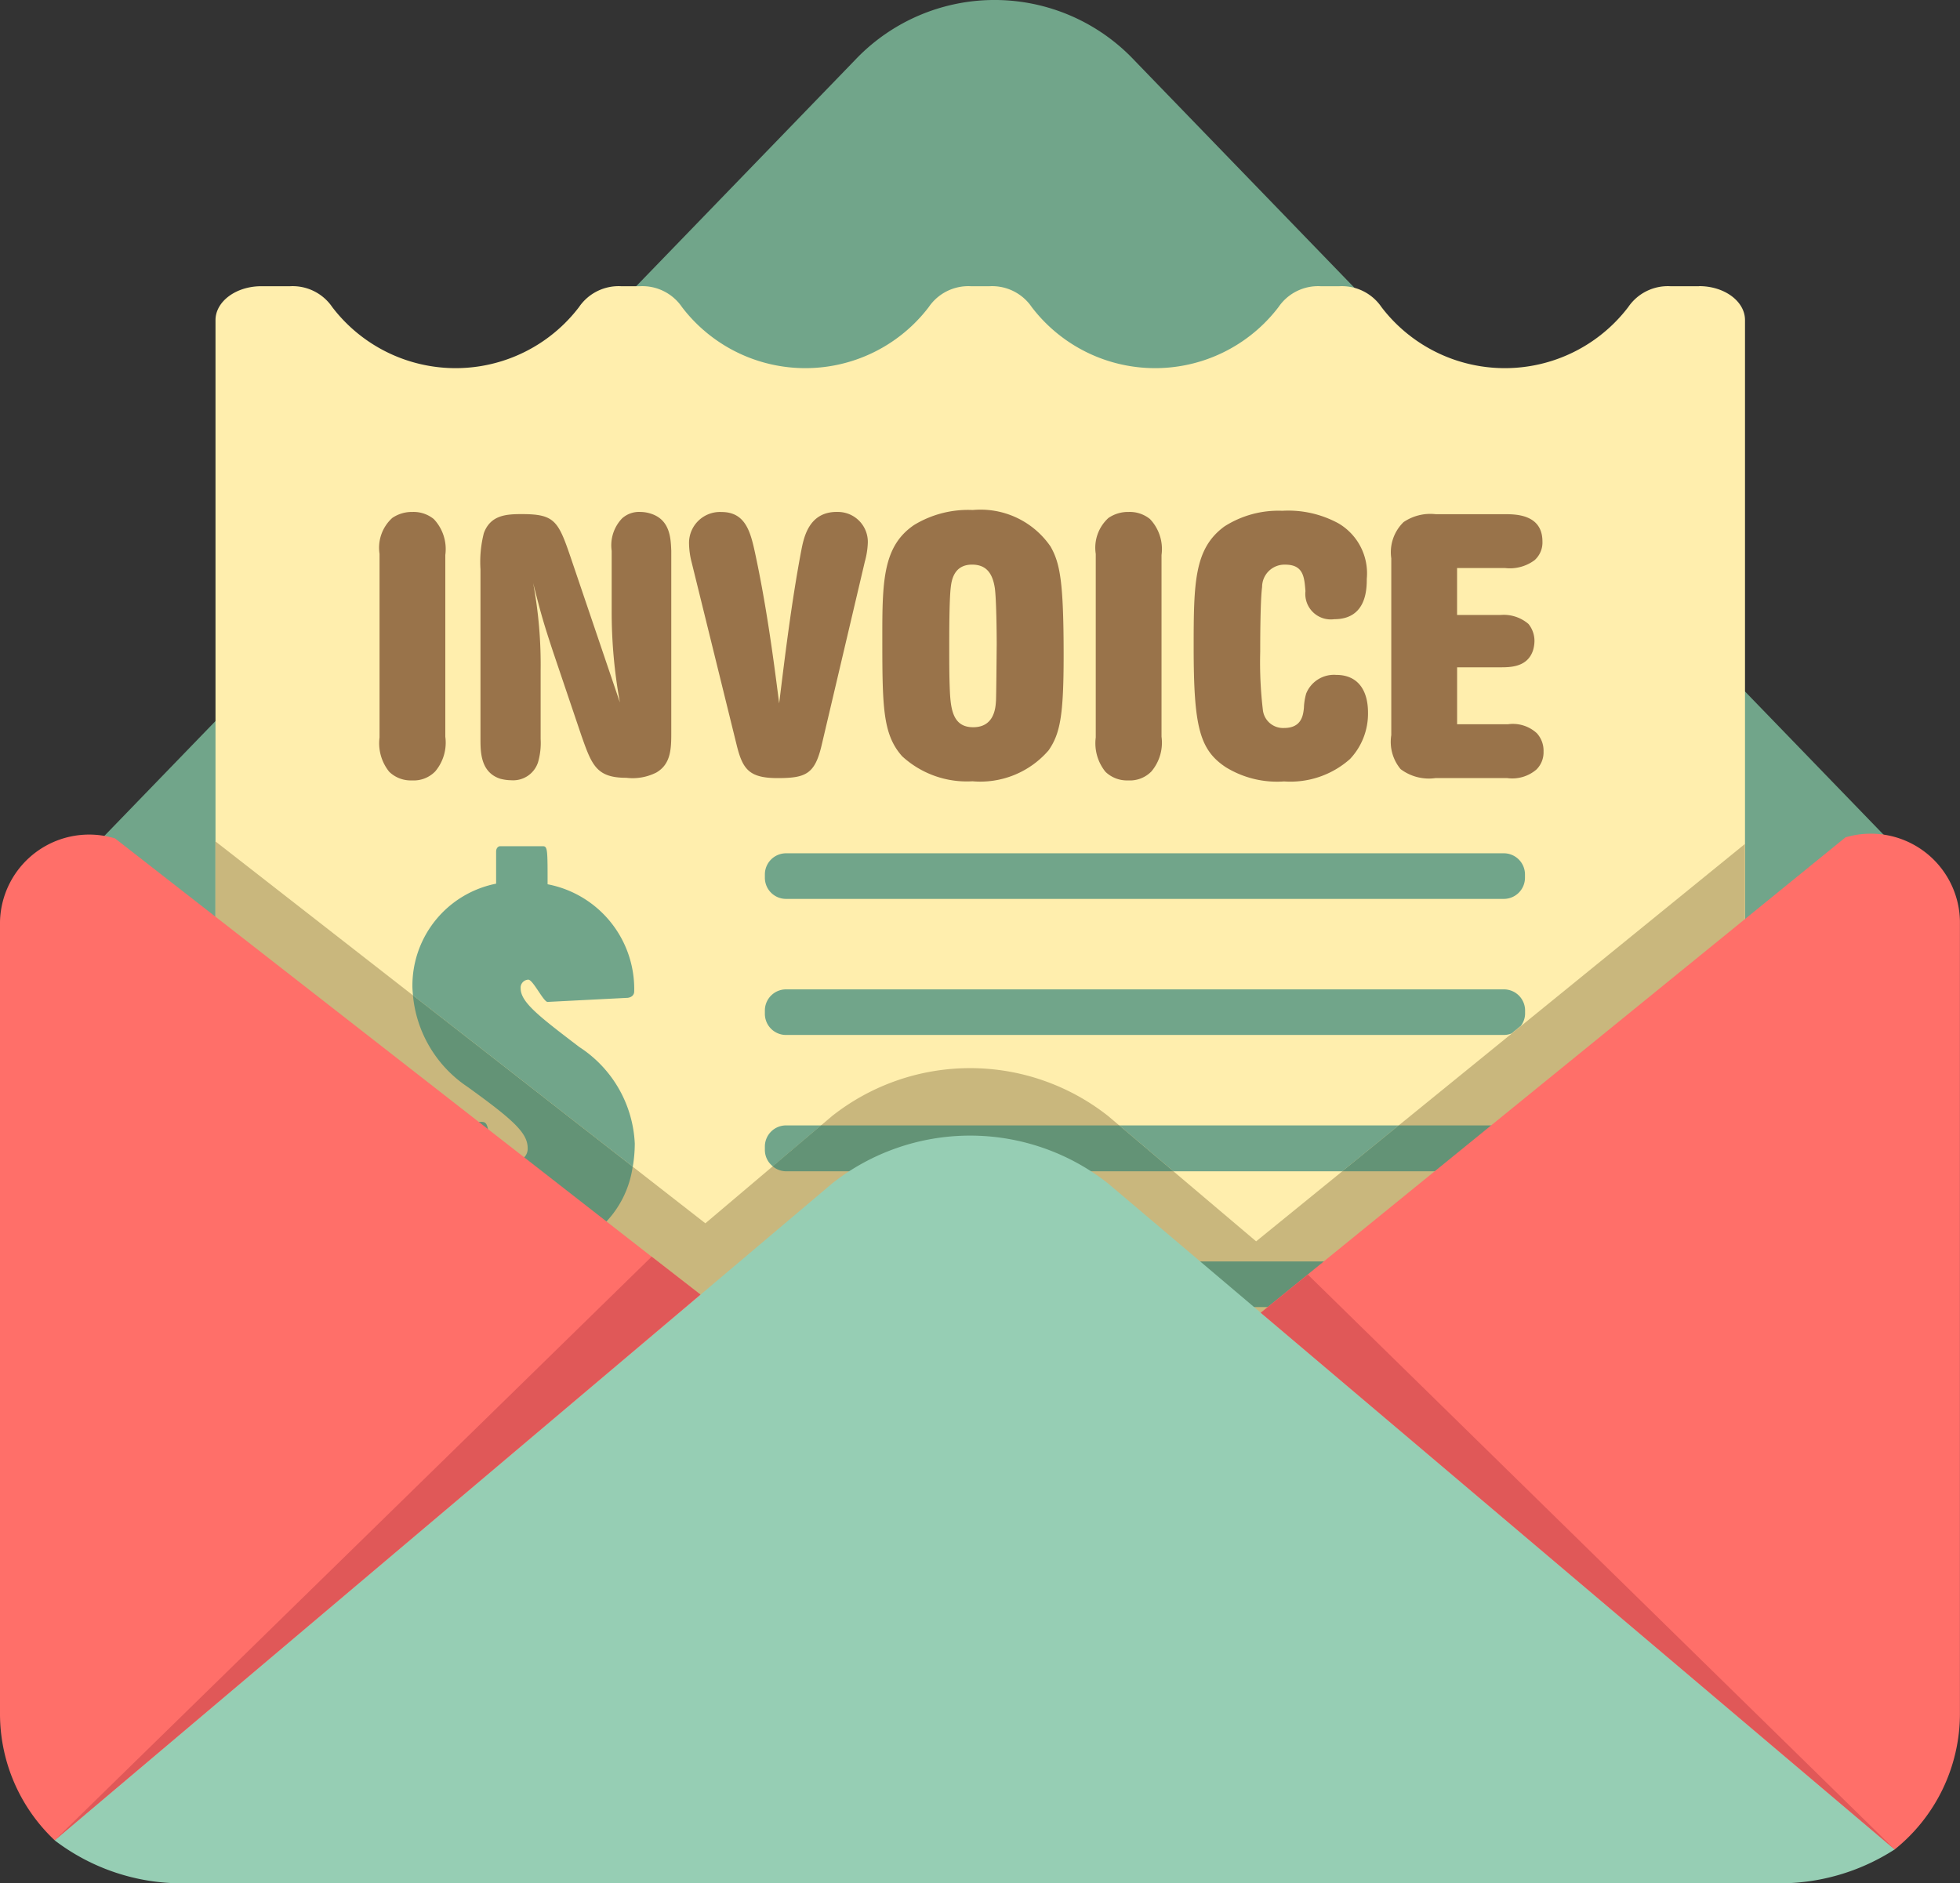
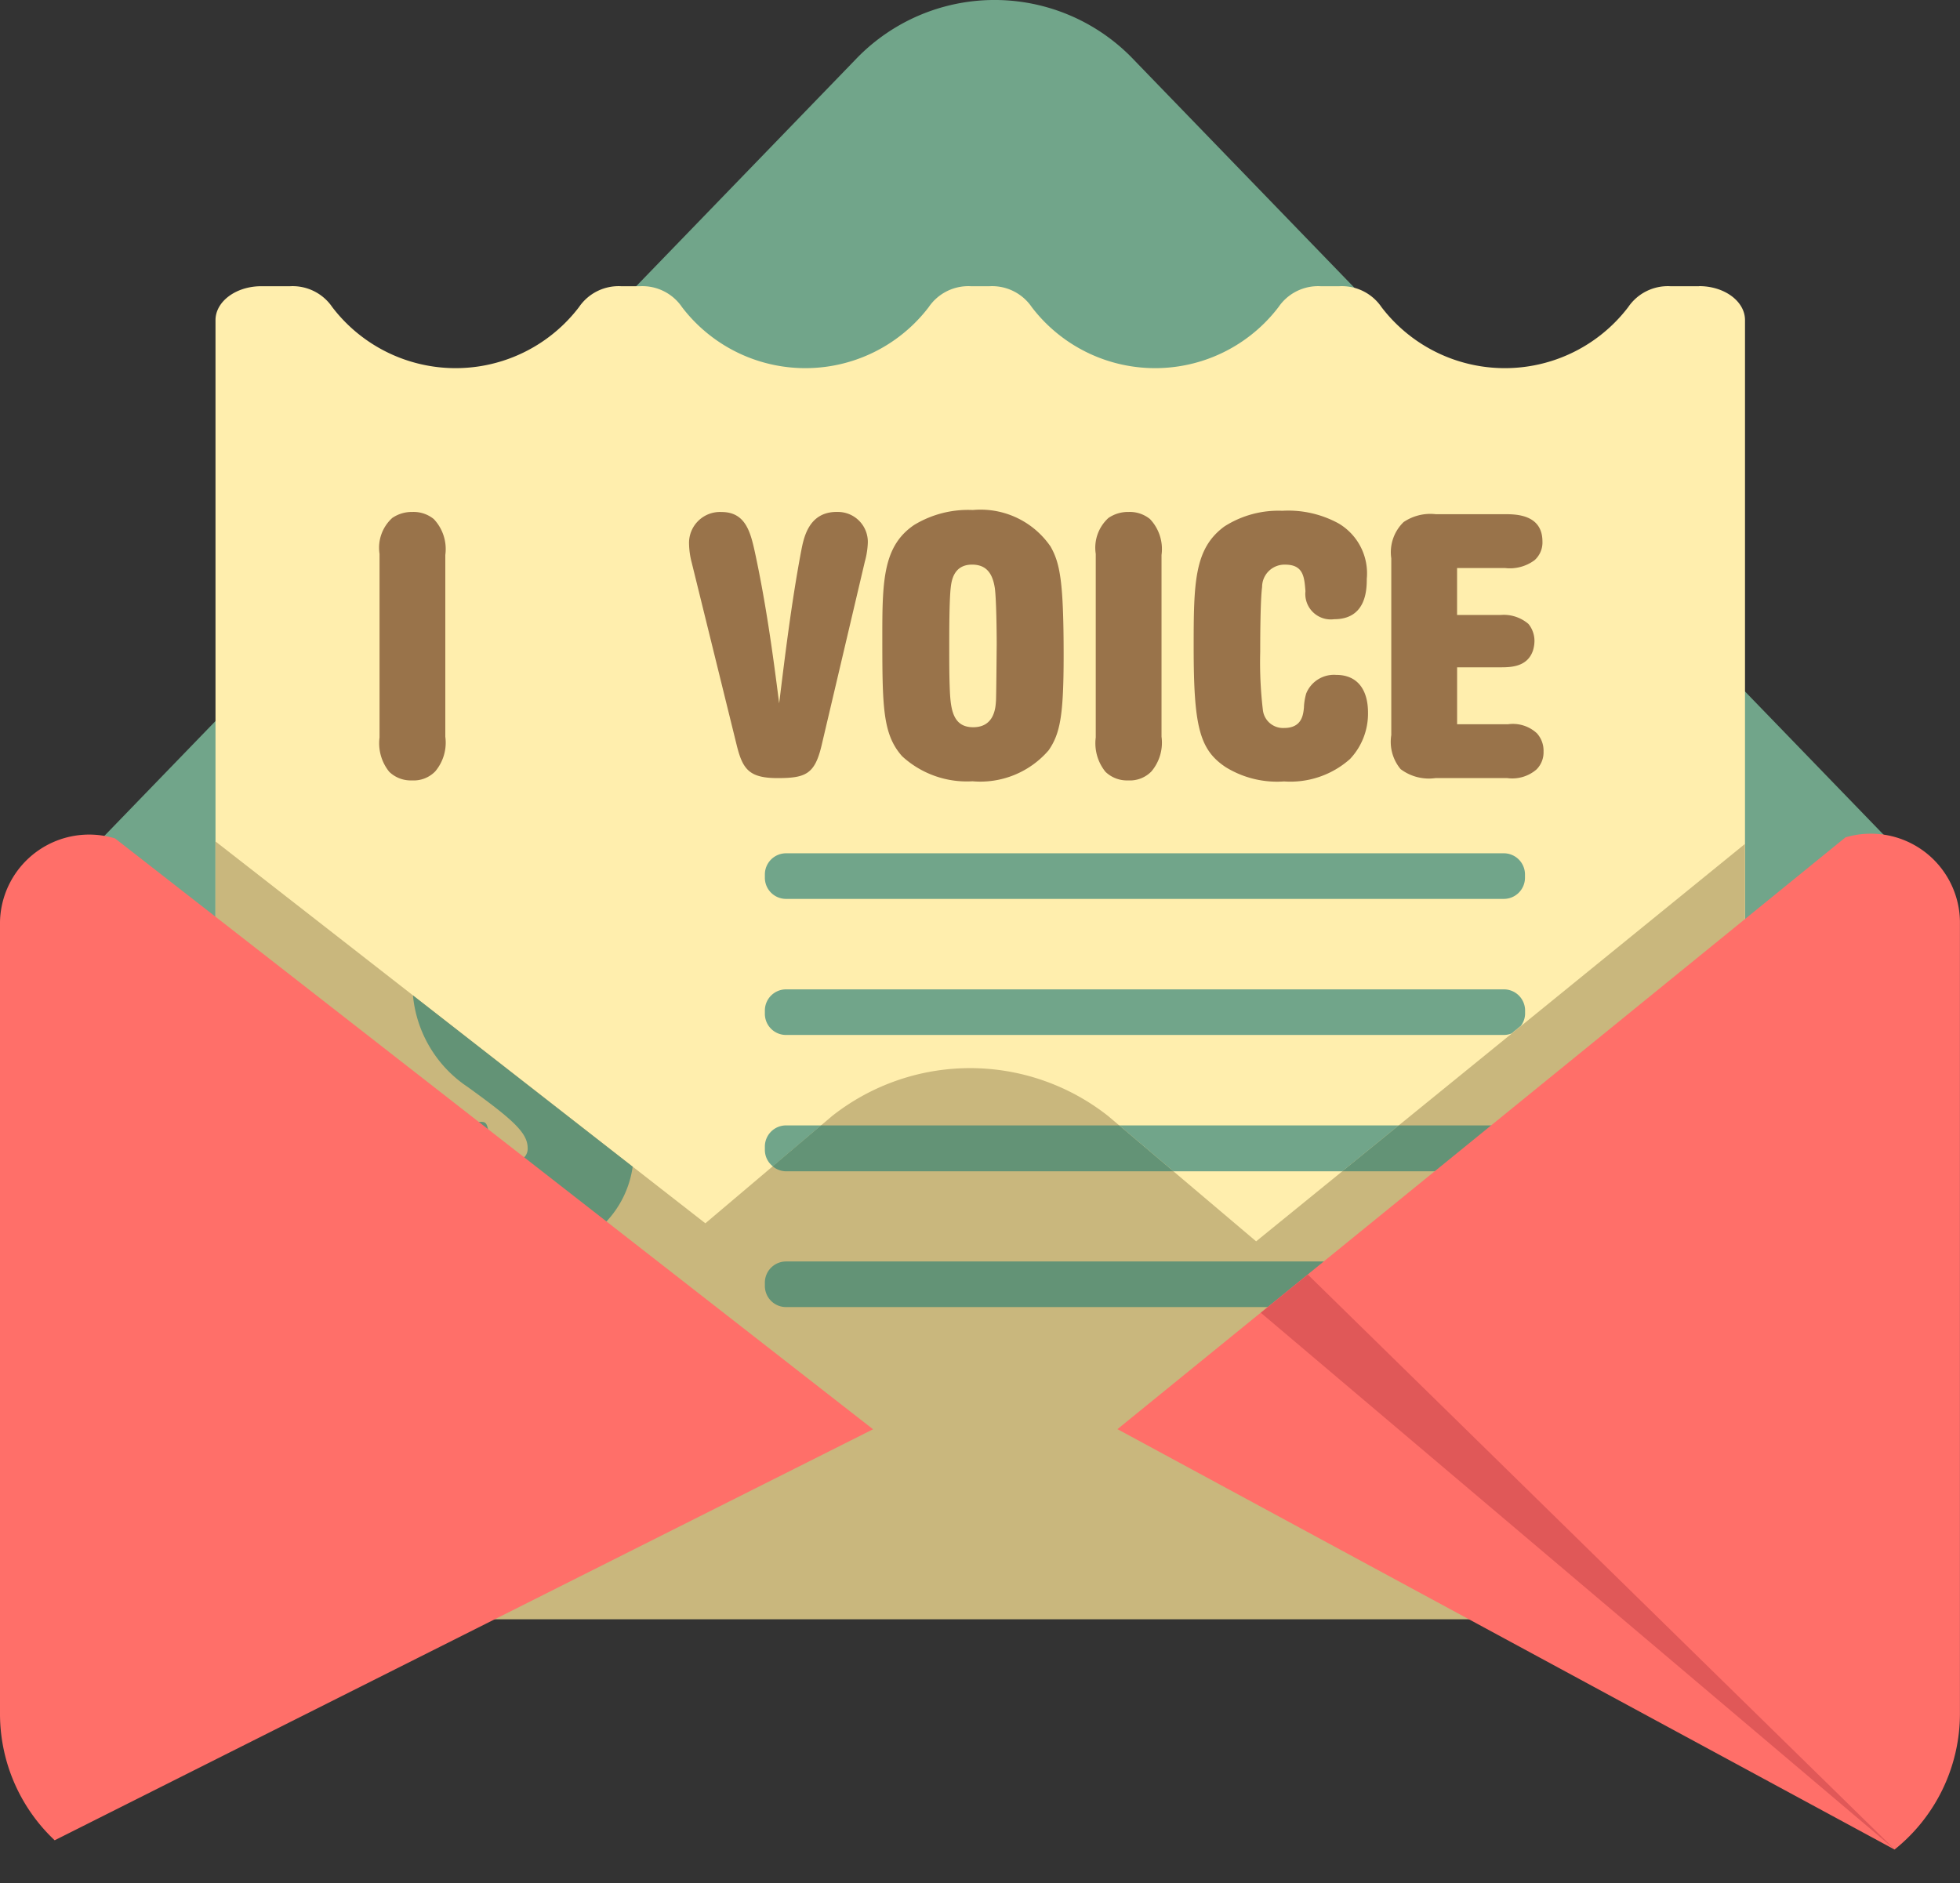
<svg xmlns="http://www.w3.org/2000/svg" width="65.419" height="62.863" viewBox="0 0 65.419 62.863">
  <rect x="0" y="0" width="65.419" height="62.863" fill="#333333" stroke="none" />
  <g id="Group_89" data-name="Group 89" transform="translate(0 -0.001)">
    <path id="Path_219" data-name="Path 219" d="M56.012,2.138l-.176-.183a6.413,6.413,0,0,0-9.219,0l-.176.183L20.672,28.774c1.1,1.047,2.606,23.583,4.269,23.583h53.23c1.491,0,2.854-22.408,3.913-23.269Zm0,0" transform="translate(-18.031 0)" fill="#71a58a" />
    <path id="Path_220" data-name="Path 220" d="M105.81,74.77h-.964a1.6,1.6,0,0,0-1.406.7,5.179,5.179,0,0,1-8.231,0,1.6,1.6,0,0,0-1.407-.7h-.629a1.6,1.6,0,0,0-1.406.7,5.179,5.179,0,0,1-8.231,0,1.6,1.6,0,0,0-1.407-.7H81.5a1.6,1.6,0,0,0-1.407.7,5.179,5.179,0,0,1-8.231,0,1.6,1.6,0,0,0-1.407-.7h-.628a1.6,1.6,0,0,0-1.407.7,5.179,5.179,0,0,1-8.231,0,1.6,1.6,0,0,0-1.407-.7h-.964c-.844,0-1.528.508-1.528,1.133v41.959H107.34V75.9c0-.626-.685-1.133-1.53-1.133Zm0,0" transform="translate(-49.097 -65.215)" fill="#ffeead" />
    <path id="Path_221" data-name="Path 221" d="M91.016,233.166l-4.76-4.031-.177-.15a7.437,7.437,0,0,0-9.219,0l-.176.15-4.051,3.429L56.281,219.816v25.966h51.051V219.9Zm0,0" transform="translate(-49.09 -191.729)" fill="#c9b77d" />
-     <path id="Path_222" data-name="Path 222" d="M113.294,227.778c-1.309-1-1.954-1.485-1.954-1.953a.267.267,0,0,1,.255-.293c.156,0,.508.743.644.743l2.677-.137c.136-.019.214-.1.214-.215a3.559,3.559,0,0,0-2.891-3.575c0-1.152,0-1.27-.156-1.27h-1.426c-.078,0-.136.078-.136.176v1.074a3.468,3.468,0,0,0-2.794,3.419c0,.106.011.208.019.31l7.336,5.719a4.637,4.637,0,0,0,.067-.775,4.061,4.061,0,0,0-1.855-3.223Zm0,0" transform="translate(-93.962 -192.83)" fill="#71a58a" />
    <path id="Path_223" data-name="Path 223" d="M224.444,222.922h-23.97a.707.707,0,0,0-.7.7v.122a.706.706,0,0,0,.7.7h23.97a.706.706,0,0,0,.7-.7v-.122A.706.706,0,0,0,224.444,222.922Zm0,0" transform="translate(-174.245 -194.438)" fill="#71a58a" />
    <path id="Path_224" data-name="Path 224" d="M224.444,258.469h-23.97a.707.707,0,0,0-.7.7v.122a.706.706,0,0,0,.7.7h23.97a.689.689,0,0,0,.252-.051l.311-.254a.682.682,0,0,0,.141-.4v-.122A.707.707,0,0,0,224.444,258.469Zm0,0" transform="translate(-174.245 -225.443)" fill="#71a58a" />
    <path id="Path_225" data-name="Path 225" d="M200.474,294.008a.707.707,0,0,0-.7.705v.122a.694.694,0,0,0,.266.538l1.612-1.365Zm0,0" transform="translate(-174.245 -256.441)" fill="#71a58a" />
    <path id="Path_226" data-name="Path 226" d="M292.371,294.008l1.808,1.532h5.637l1.884-1.532Zm0,0" transform="translate(-255.014 -256.441)" fill="#71a58a" />
    <g id="Group_88" data-name="Group 88" transform="translate(12.668 17.027)">
      <path id="Path_227" data-name="Path 227" d="M100.959,133.984a1.067,1.067,0,0,0-.712-.237,1.153,1.153,0,0,0-.673.2,1.342,1.342,0,0,0-.425,1.2v6.127a1.516,1.516,0,0,0,.324,1.147,1.035,1.035,0,0,0,.761.287,1,1,0,0,0,.773-.3,1.489,1.489,0,0,0,.337-1.16v-6.064A1.458,1.458,0,0,0,100.959,133.984Zm0,0" transform="translate(-99.149 -133.684)" fill="#99734a" />
-       <path id="Path_228" data-name="Path 228" d="M131.218,133.808a1.159,1.159,0,0,0-.362-.062.844.844,0,0,0-.611.212,1.3,1.3,0,0,0-.35,1.086V137a16.819,16.819,0,0,0,.275,3.107l-1.647-4.854c-.413-1.21-.537-1.435-1.623-1.435-.511,0-1.048.025-1.272.636a3.9,3.9,0,0,0-.112,1.21v5.678c0,.436.012,1.1.661,1.31a1.541,1.541,0,0,0,.374.05.872.872,0,0,0,.886-.6,2.327,2.327,0,0,0,.087-.775v-2.3a14.844,14.844,0,0,0-.25-2.907c.275,1.086.35,1.335.661,2.283l.949,2.807c.348.986.5,1.41,1.5,1.41a1.755,1.755,0,0,0,1-.175c.474-.274.5-.761.5-1.3v-6.1C131.867,134.644,131.854,134.02,131.218,133.808Zm0,0" transform="translate(-122.147 -133.683)" fill="#99734a" />
      <path id="Path_229" data-name="Path 229" d="M184.928,133.746c-.936,0-1.1.861-1.185,1.3-.324,1.709-.549,3.569-.736,5.091-.212-1.684-.449-3.381-.811-5.053-.15-.687-.324-1.335-1.111-1.335A1.033,1.033,0,0,0,180,134.832a2.616,2.616,0,0,0,.087.6l1.5,6.088c.2.812.411,1.111,1.372,1.111.936,0,1.235-.138,1.46-1.073l1.447-6.15a2.74,2.74,0,0,0,.1-.624,1,1,0,0,0-1.036-1.037Zm0,0" transform="translate(-169.669 -133.684)" fill="#99734a" />
      <path id="Path_230" data-name="Path 230" d="M236.086,134.456a2.831,2.831,0,0,0-2.582-1.2,3.467,3.467,0,0,0-1.959.5c-1.011.686-1.061,1.809-1.061,3.619,0,2.421,0,3.355.661,4.1a3.188,3.188,0,0,0,2.346.836,3.01,3.01,0,0,0,2.545-1.035c.387-.562.5-1.173.5-3.169,0-2.5-.125-3.094-.45-3.655Zm-1.809,5.178c-.013.237-.062.873-.761.873-.737,0-.761-.71-.786-1.447-.012-.4-.012-.8-.012-1.2,0-.5,0-1.572.049-2.008.025-.212.087-.773.712-.773.474,0,.685.286.761.786.049.362.062,1.435.062,1.909C234.3,137.812,234.29,139.347,234.278,139.634Zm0,0" transform="translate(-213.703 -133.258)" fill="#99734a" />
      <path id="Path_231" data-name="Path 231" d="M288.048,133.984a1.067,1.067,0,0,0-.712-.237,1.154,1.154,0,0,0-.674.2,1.343,1.343,0,0,0-.424,1.2v6.127a1.516,1.516,0,0,0,.324,1.147,1.035,1.035,0,0,0,.761.287,1,1,0,0,0,.773-.3,1.489,1.489,0,0,0,.337-1.16v-6.064A1.455,1.455,0,0,0,288.048,133.984Zm0,0" transform="translate(-262.333 -133.684)" fill="#99734a" />
      <path id="Path_232" data-name="Path 232" d="M316.585,138.923a1,1,0,0,0-1,.623,1.984,1.984,0,0,0-.075.475c-.024.225-.062.674-.661.674a.677.677,0,0,1-.71-.611,13.441,13.441,0,0,1-.088-1.922c0-.274,0-1.7.063-2.171a.747.747,0,0,1,.773-.748c.612,0,.637.424.674.885a.851.851,0,0,0,.961.936c1.074,0,1.086-1,1.086-1.348a1.935,1.935,0,0,0-.936-1.846,3.493,3.493,0,0,0-1.884-.425,3.337,3.337,0,0,0-1.935.525c-1,.736-1.023,1.859-1.023,4.017,0,2.645.187,3.431,1.073,4.018a3.269,3.269,0,0,0,1.946.474,2.993,2.993,0,0,0,2.2-.749,2.208,2.208,0,0,0,.6-1.547c0-.761-.349-1.26-1.061-1.26Zm0,0" transform="translate(-284.657 -133.421)" fill="#99734a" />
      <path id="Path_233" data-name="Path 233" d="M368.334,141.644a1.179,1.179,0,0,0-.961-.3h-1.7v-1.9h1.447c.35,0,.9-.012,1.085-.561a1.113,1.113,0,0,0,.05-.312.9.9,0,0,0-.2-.574,1.267,1.267,0,0,0-.936-.3h-1.447V136.13h1.6a1.384,1.384,0,0,0,.986-.262.788.788,0,0,0,.263-.624c0-.911-.9-.911-1.26-.911h-2.3a1.59,1.59,0,0,0-1.074.263,1.4,1.4,0,0,0-.411,1.21v5.9a1.423,1.423,0,0,0,.311,1.136,1.568,1.568,0,0,0,1.161.3h2.4a1.239,1.239,0,0,0,.973-.287.806.806,0,0,0,.237-.6A.864.864,0,0,0,368.334,141.644Zm0,0" transform="translate(-329.707 -134.195)" fill="#99734a" />
    </g>
    <path id="Path_234" data-name="Path 234" d="M105.48,260.047a4.136,4.136,0,0,0,1.817,3.05c1.543,1.113,2.012,1.543,2.012,2.05a.41.41,0,0,1-.43.43c-.449,0-.762-.41-.9-1.094-.039-.176-.1-.214-.215-.214l-2.481.136a.17.17,0,0,0-.156.175c0,2.306,1.075,3.653,3.125,4.024,0,1.172,0,1.309.156,1.309h1.407a.168.168,0,0,0,.156-.156v-1.133a3.364,3.364,0,0,0,2.843-2.859Zm0,0" transform="translate(-91.697 -226.82)" fill="#639376" />
    <path id="Path_235" data-name="Path 235" d="M394.859,268.32a.685.685,0,0,0,.311-.254Zm0,0" transform="translate(-344.407 -233.814)" fill="#c9b77d" />
    <path id="Path_236" data-name="Path 236" d="M356.042,294.008h-3.514l-1.884,1.532h5.4a.706.706,0,0,0,.7-.7v-.122A.707.707,0,0,0,356.042,294.008Zm0,0" transform="translate(-305.842 -256.441)" fill="#639376" />
    <path id="Path_237" data-name="Path 237" d="M213.417,294.008h-9.954l-1.612,1.365a.7.7,0,0,0,.439.167h12.935Zm0,0" transform="translate(-176.061 -256.441)" fill="#639376" />
    <path id="Path_238" data-name="Path 238" d="M224.444,329.555h-23.97a.707.707,0,0,0-.7.7v.122a.706.706,0,0,0,.7.7h23.97a.706.706,0,0,0,.7-.7v-.122A.706.706,0,0,0,224.444,329.555Zm0,0" transform="translate(-174.245 -287.446)" fill="#639376" />
    <path id="Path_239" data-name="Path 239" d="M316.223,218l-24.3,19.754,25.938,14.033a5.818,5.818,0,0,0,2.182-4.524V220.791A2.976,2.976,0,0,0,316.223,218Zm0,0" transform="translate(-254.626 -190.048)" fill="#ff6f69" />
    <path id="Path_240" data-name="Path 240" d="M3.841,218.214A2.976,2.976,0,0,0,0,220.994v26.451a5.8,5.8,0,0,0,1.825,4.211l27.315-13.72Zm0,0" transform="translate(0 -190.226)" fill="#ff6f69" />
-     <path id="Path_241" data-name="Path 241" d="M49.622,298.426l-.177-.15a7.438,7.438,0,0,0-9.219,0l-.176.15L14.281,320.2a6.988,6.988,0,0,0,4.269,1.434H71.781a7.072,7.072,0,0,0,3.912-1.13Zm0,0" transform="translate(-12.456 -258.768)" fill="#96ceb4" />
    <path id="Path_242" data-name="Path 242" d="M330.928,332.98l-1.569,1.275,21.155,17.912Zm0,0" transform="translate(-287.277 -290.434)" fill="#e05858" />
-     <path id="Path_243" data-name="Path 243" d="M34.207,328.309l-19.925,19.48,21.553-18.217Zm0,0" transform="translate(-12.457 -286.36)" fill="#e05858" />
  </g>
</svg>